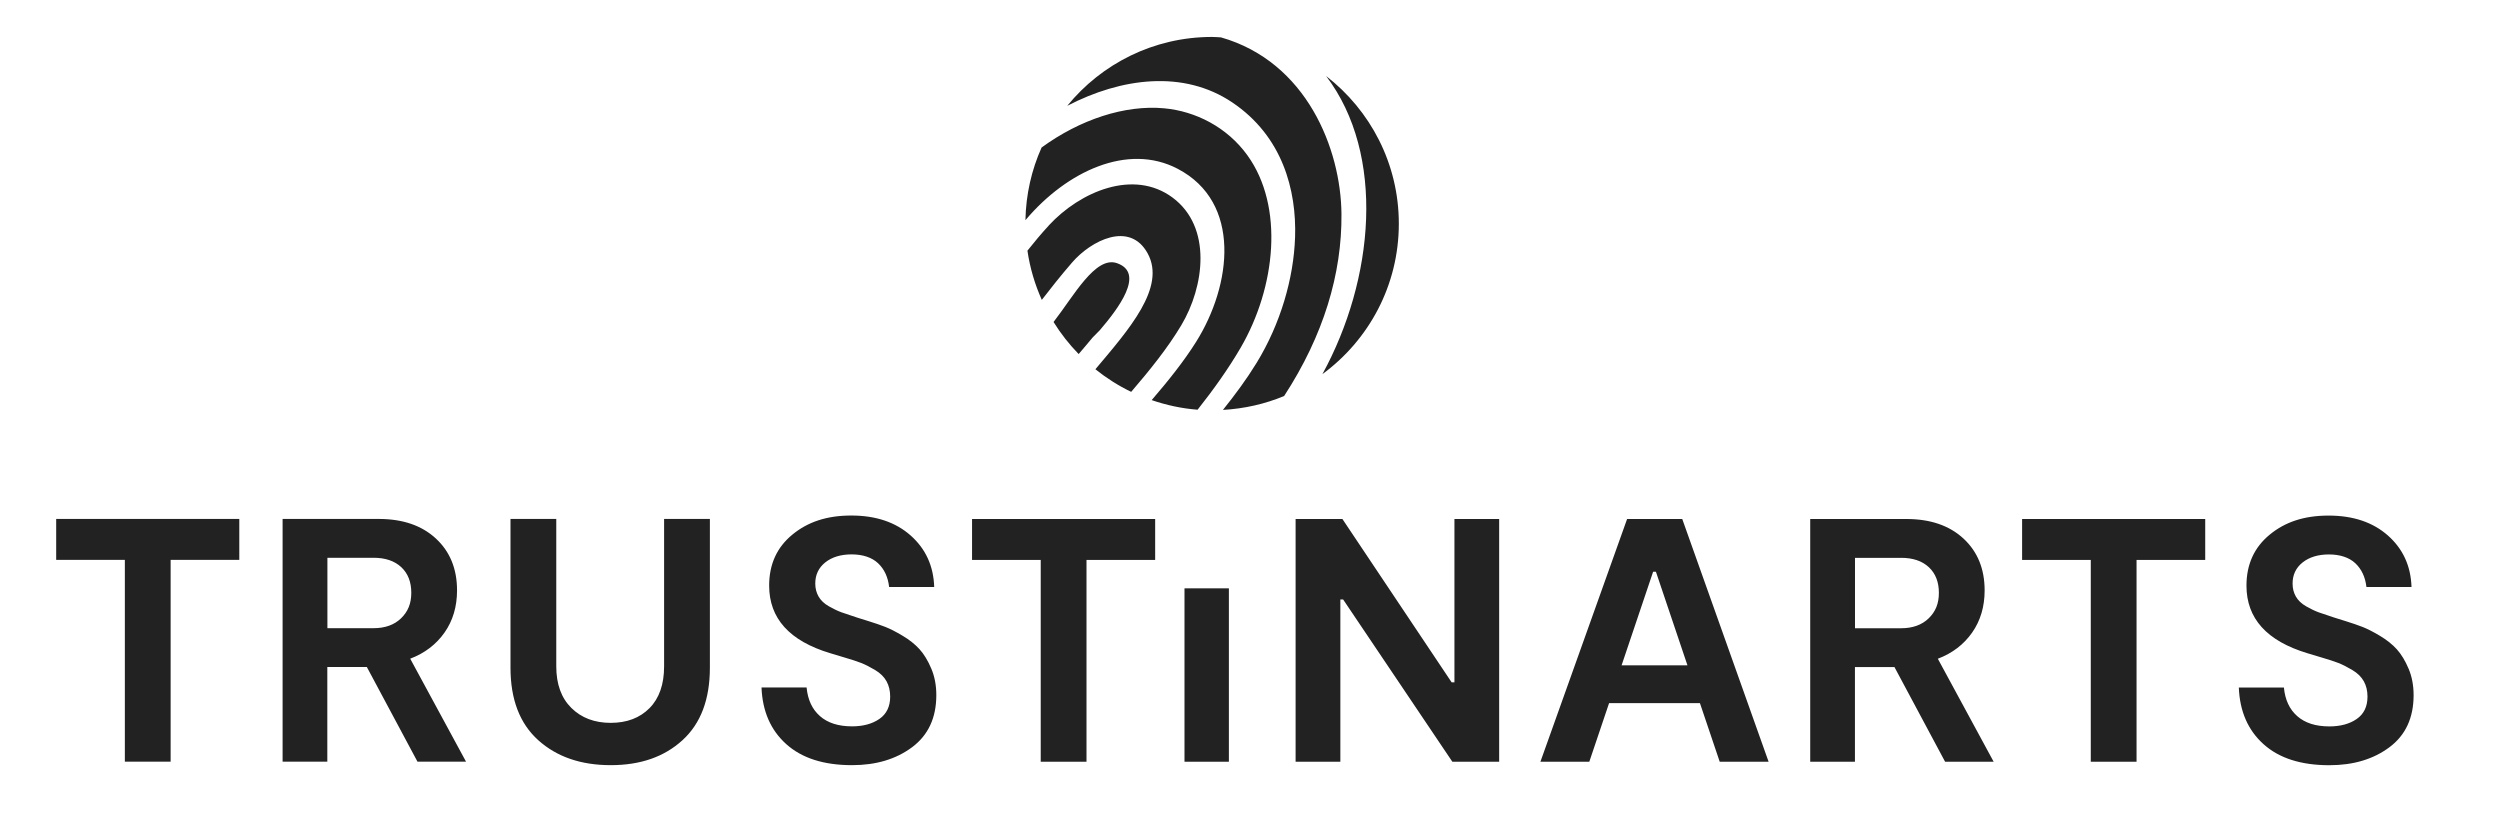
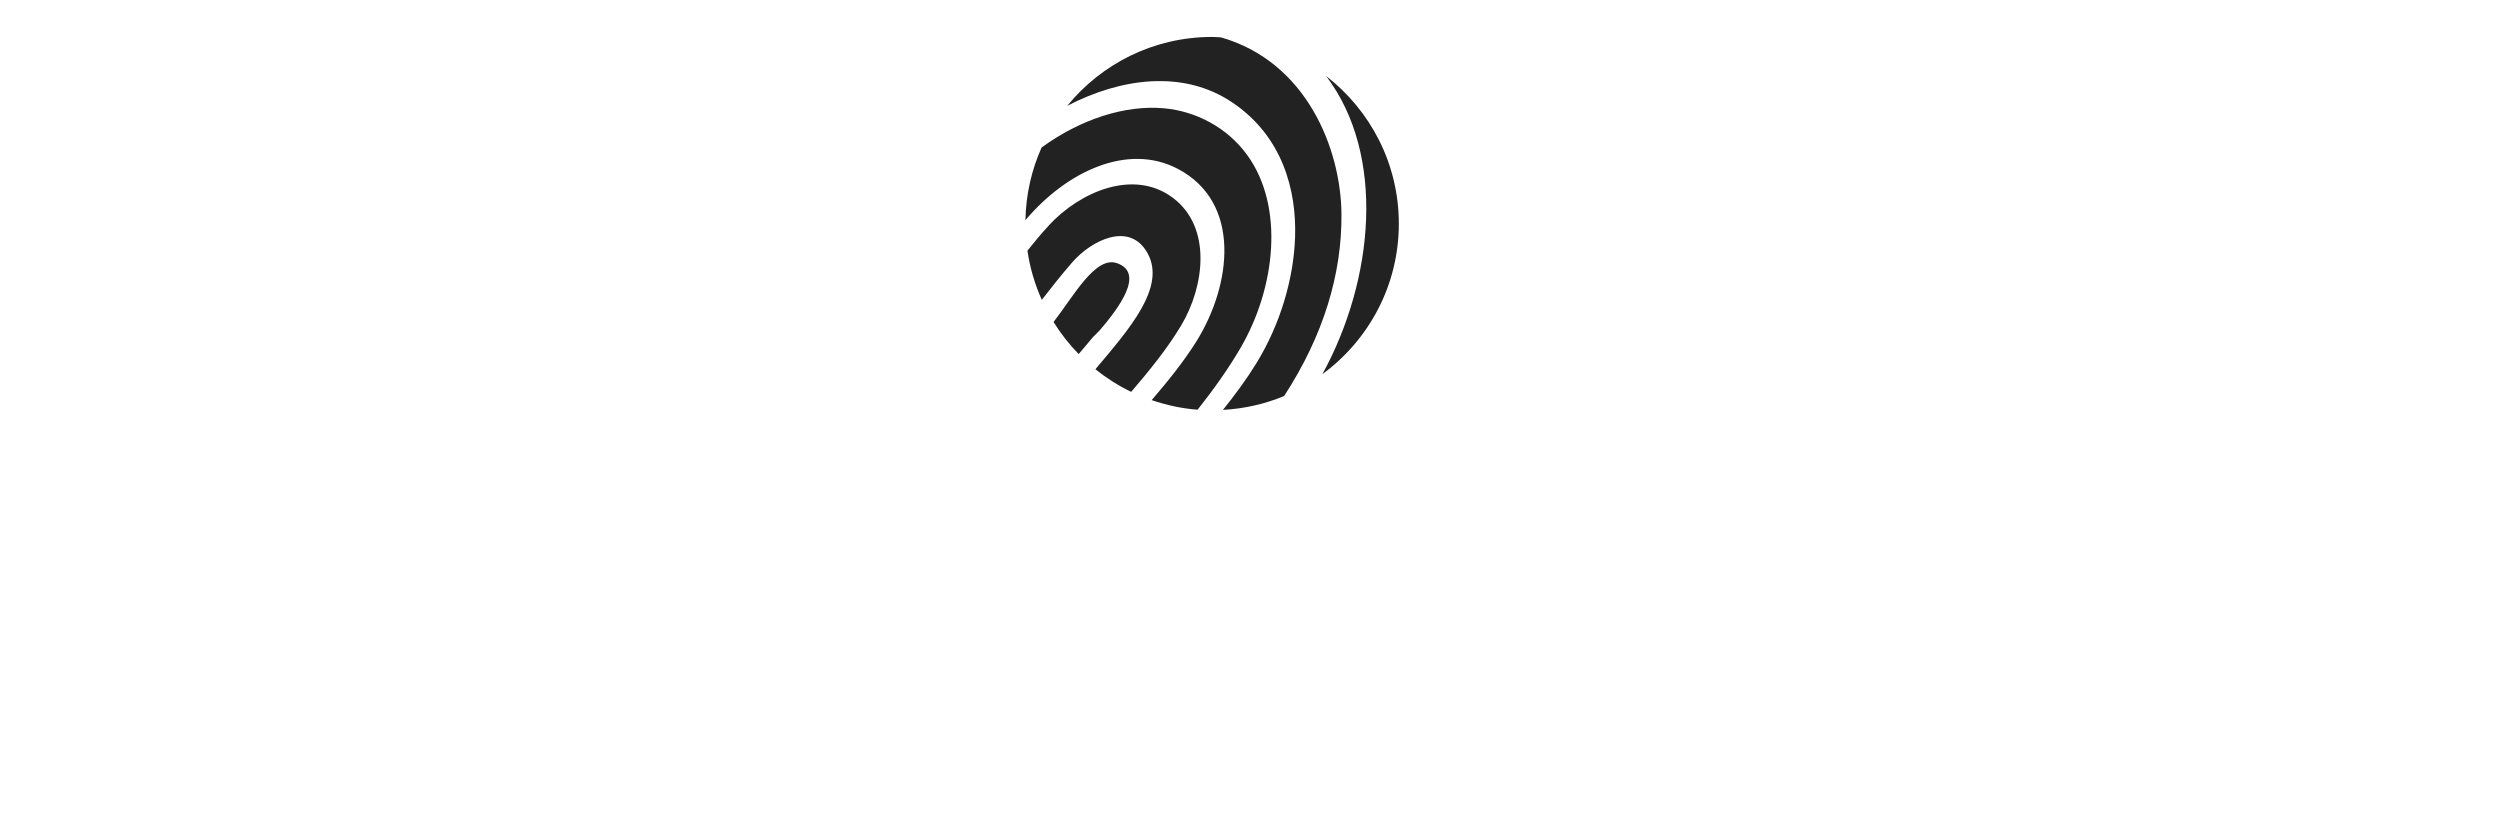
<svg xmlns="http://www.w3.org/2000/svg" id="Ebene_1" data-name="Ebene 1" viewBox="0 0 900 300">
  <defs>
    <style>      .cls-1 {        fill: #222;      }      .cls-2 {        clip-path: url(#clippath-1);      }      .cls-3 {        clip-path: url(#clippath);      }      .cls-4 {        fill: none;      }    </style>
    <clipPath id="clippath">
-       <rect class="cls-4" x="20.18" y="13.3" width="891.65" height="337.73" />
-     </clipPath>
+       </clipPath>
    <clipPath id="clippath-1">
      <rect class="cls-4" x="20.18" y="13.3" width="891.65" height="337.73" />
    </clipPath>
  </defs>
  <g class="cls-3">
-     <path class="cls-1" d="m867.09,240.73c-1.21-2.87-2.62-5.2-4.24-6.99-1.62-1.79-3.66-3.41-6.12-4.87-2.45-1.46-4.53-2.52-6.24-3.18-1.71-.66-3.64-1.33-5.8-2l-4.37-1.37c-2.33-.75-4.18-1.37-5.56-1.87s-2.89-1.23-4.56-2.18c-1.67-.96-2.89-2.12-3.68-3.5-.79-1.37-1.19-2.93-1.19-4.68,0-3.16,1.2-5.7,3.62-7.62,2.42-1.91,5.58-2.87,9.49-2.87s7.24,1.06,9.49,3.18c2.24,2.12,3.58,4.97,3.99,8.55h16.23c-.25-7.57-3.08-13.75-8.49-18.54-5.41-4.78-12.53-7.18-21.35-7.18s-15.65,2.29-21.22,6.87c-5.57,4.58-8.36,10.7-8.36,18.35,0,11.82,7.32,19.93,21.97,24.34l4.99,1.5c2.58.75,4.62,1.42,6.12,2,1.5.58,3.18,1.44,5.06,2.56s3.25,2.48,4.12,4.06c.88,1.58,1.31,3.41,1.31,5.49,0,3.58-1.29,6.26-3.87,8.05-2.58,1.79-5.87,2.68-9.86,2.68-4.91,0-8.76-1.23-11.55-3.69-2.79-2.45-4.39-5.88-4.81-10.3h-16.23c.33,8.58,3.31,15.38,8.92,20.41,5.62,5.04,13.5,7.55,23.66,7.55,8.66,0,15.87-2.16,21.66-6.49s8.68-10.57,8.68-18.73c0-3.5-.6-6.68-1.81-9.55m-139.13-53.87v14.73h24.72v72.66h16.48v-72.66h24.72v-14.73h-65.92Zm-43.57,13.98c4.24,0,7.57,1.12,9.99,3.37,2.41,2.25,3.62,5.33,3.62,9.24s-1.23,6.8-3.68,9.18c-2.45,2.37-5.77,3.56-9.92,3.56h-16.6v-25.34h16.61Zm13.23,36.33c5.25-2,9.36-5.14,12.36-9.43,2.99-4.28,4.49-9.34,4.49-15.17,0-7.74-2.54-13.96-7.61-18.66-5.08-4.7-11.94-7.05-20.6-7.05h-34.58v87.39h16.1v-34.08h14.23l18.23,34.08h17.48l-20.1-37.08Zm-102.49-31.33h1l11.36,33.71h-23.72l11.36-33.71Zm41.57,68.41l-31.09-87.39h-19.85l-31.21,87.39h17.6l7.12-21.1h32.71l7.12,21.1h17.6Zm-113.11-28.59h-1l-39.32-58.8h-16.85v87.39h16.11v-58.42h1l39.32,58.42h16.85v-87.39h-16.1v58.8h0Zm-81.19-33.83h-15.98v62.42h15.98v-62.42Zm-92.46-24.97v14.73h24.72v72.66h16.48v-72.66h24.72v-14.73h-65.92Zm-14.67,53.87c-1.21-2.87-2.62-5.2-4.24-6.99-1.62-1.79-3.66-3.41-6.12-4.87-2.46-1.46-4.54-2.52-6.24-3.18-1.71-.66-3.64-1.33-5.81-2l-4.37-1.37c-2.33-.75-4.18-1.37-5.56-1.87s-2.89-1.23-4.56-2.18c-1.67-.96-2.89-2.12-3.68-3.5-.79-1.37-1.19-2.93-1.19-4.68,0-3.16,1.21-5.7,3.62-7.62,2.41-1.91,5.58-2.87,9.49-2.87s7.24,1.06,9.49,3.18c2.25,2.12,3.58,4.97,3.99,8.55h16.23c-.25-7.57-3.08-13.75-8.49-18.54-5.41-4.78-12.53-7.18-21.35-7.18s-15.65,2.29-21.22,6.87c-5.58,4.58-8.36,10.7-8.36,18.35,0,11.82,7.32,19.93,21.97,24.34l4.99,1.5c2.58.75,4.62,1.42,6.12,2,1.5.58,3.18,1.44,5.06,2.56s3.25,2.48,4.12,4.06c.87,1.58,1.31,3.41,1.31,5.49,0,3.58-1.29,6.26-3.87,8.05-2.58,1.79-5.87,2.68-9.86,2.68-4.91,0-8.76-1.23-11.55-3.69-2.79-2.45-4.39-5.88-4.81-10.3h-16.23c.33,8.58,3.31,15.38,8.93,20.41,5.62,5.04,13.5,7.55,23.66,7.55,8.65,0,15.87-2.16,21.66-6.49,5.78-4.33,8.68-10.57,8.68-18.73,0-3.5-.6-6.68-1.81-9.55m-96.19-53.87v53.06c0,6.49-1.75,11.51-5.24,15.04-3.5,3.54-8.16,5.31-13.98,5.31s-10.55-1.79-14.17-5.37c-3.62-3.58-5.43-8.57-5.43-14.98v-53.06h-16.48v53.56c0,11.4,3.33,20.1,9.99,26.09,6.66,5.99,15.36,8.99,26.09,8.99s19.27-3,25.84-8.99c6.57-5.99,9.86-14.69,9.86-26.09v-53.56h-16.48Zm-104.62,13.98c4.24,0,7.57,1.12,9.99,3.37,2.41,2.25,3.62,5.33,3.62,9.24s-1.23,6.8-3.68,9.18c-2.45,2.37-5.76,3.56-9.92,3.56h-16.6v-25.34h16.6Zm13.23,36.33c5.24-2,9.36-5.14,12.36-9.43,3-4.28,4.49-9.34,4.49-15.17,0-7.74-2.54-13.96-7.62-18.66-5.08-4.7-11.94-7.05-20.6-7.05h-34.58v87.39h16.1v-34.08h14.23l18.23,34.08h17.48l-20.1-37.08Zm-127.46-50.31v14.73h24.72v72.66h16.48v-72.66h24.72v-14.73H20.24Z" />
+     <path class="cls-1" d="m867.09,240.73c-1.21-2.87-2.62-5.2-4.24-6.99-1.62-1.79-3.66-3.41-6.12-4.87-2.45-1.46-4.53-2.52-6.24-3.18-1.71-.66-3.64-1.33-5.8-2l-4.37-1.37c-2.33-.75-4.18-1.37-5.56-1.87s-2.89-1.23-4.56-2.18c-1.67-.96-2.89-2.12-3.68-3.5-.79-1.37-1.19-2.93-1.19-4.68,0-3.16,1.2-5.7,3.62-7.62,2.42-1.91,5.58-2.87,9.49-2.87s7.24,1.06,9.49,3.18c2.24,2.12,3.58,4.97,3.99,8.55h16.23c-.25-7.57-3.08-13.75-8.49-18.54-5.41-4.78-12.53-7.18-21.35-7.18s-15.65,2.29-21.22,6.87c-5.57,4.58-8.36,10.7-8.36,18.35,0,11.82,7.32,19.93,21.97,24.34l4.99,1.5c2.58.75,4.62,1.42,6.12,2,1.5.58,3.18,1.44,5.06,2.56s3.25,2.48,4.12,4.06c.88,1.58,1.31,3.41,1.31,5.49,0,3.58-1.29,6.26-3.87,8.05-2.58,1.79-5.87,2.68-9.86,2.68-4.91,0-8.76-1.23-11.55-3.69-2.79-2.45-4.39-5.88-4.81-10.3h-16.23c.33,8.58,3.31,15.38,8.92,20.41,5.62,5.04,13.5,7.55,23.66,7.55,8.66,0,15.87-2.16,21.66-6.49s8.68-10.57,8.68-18.73c0-3.5-.6-6.68-1.81-9.55m-139.13-53.87v14.73h24.72v72.66h16.48v-72.66h24.72h-65.92Zm-43.57,13.98c4.24,0,7.57,1.12,9.99,3.37,2.41,2.25,3.62,5.33,3.62,9.24s-1.23,6.8-3.68,9.18c-2.45,2.37-5.77,3.56-9.92,3.56h-16.6v-25.34h16.61Zm13.23,36.33c5.25-2,9.36-5.14,12.36-9.43,2.99-4.28,4.49-9.34,4.49-15.17,0-7.74-2.54-13.96-7.61-18.66-5.08-4.7-11.94-7.05-20.6-7.05h-34.58v87.39h16.1v-34.08h14.23l18.23,34.08h17.48l-20.1-37.08Zm-102.49-31.33h1l11.36,33.71h-23.72l11.36-33.71Zm41.57,68.41l-31.09-87.39h-19.85l-31.21,87.39h17.6l7.12-21.1h32.71l7.12,21.1h17.6Zm-113.11-28.59h-1l-39.32-58.8h-16.85v87.39h16.11v-58.42h1l39.32,58.42h16.85v-87.39h-16.1v58.8h0Zm-81.19-33.83h-15.98v62.42h15.98v-62.42Zm-92.46-24.97v14.73h24.72v72.66h16.48v-72.66h24.72v-14.73h-65.92Zm-14.67,53.87c-1.21-2.87-2.62-5.2-4.24-6.99-1.62-1.79-3.66-3.41-6.12-4.87-2.46-1.46-4.54-2.52-6.24-3.18-1.71-.66-3.64-1.33-5.81-2l-4.37-1.37c-2.33-.75-4.18-1.37-5.56-1.87s-2.89-1.23-4.56-2.18c-1.67-.96-2.89-2.12-3.68-3.5-.79-1.37-1.19-2.93-1.19-4.68,0-3.16,1.21-5.7,3.62-7.62,2.41-1.91,5.58-2.87,9.49-2.87s7.24,1.06,9.49,3.18c2.25,2.12,3.58,4.97,3.99,8.55h16.23c-.25-7.57-3.08-13.75-8.49-18.54-5.41-4.78-12.53-7.18-21.35-7.18s-15.65,2.29-21.22,6.87c-5.58,4.58-8.36,10.7-8.36,18.35,0,11.82,7.32,19.93,21.97,24.34l4.99,1.5c2.58.75,4.62,1.42,6.12,2,1.5.58,3.18,1.44,5.06,2.56s3.25,2.48,4.12,4.06c.87,1.58,1.31,3.41,1.31,5.49,0,3.58-1.29,6.26-3.87,8.05-2.58,1.79-5.87,2.68-9.86,2.68-4.91,0-8.76-1.23-11.55-3.69-2.79-2.45-4.39-5.88-4.81-10.3h-16.23c.33,8.58,3.31,15.38,8.93,20.41,5.62,5.04,13.5,7.55,23.66,7.55,8.65,0,15.87-2.16,21.66-6.49,5.78-4.33,8.68-10.57,8.68-18.73,0-3.5-.6-6.68-1.81-9.55m-96.19-53.87v53.06c0,6.49-1.75,11.51-5.24,15.04-3.5,3.54-8.16,5.31-13.98,5.31s-10.55-1.79-14.17-5.37c-3.62-3.58-5.43-8.57-5.43-14.98v-53.06h-16.48v53.56c0,11.4,3.33,20.1,9.99,26.09,6.66,5.99,15.36,8.99,26.09,8.99s19.27-3,25.84-8.99c6.57-5.99,9.86-14.69,9.86-26.09v-53.56h-16.48Zm-104.62,13.98c4.24,0,7.57,1.12,9.99,3.37,2.41,2.25,3.62,5.33,3.62,9.24s-1.23,6.8-3.68,9.18c-2.45,2.37-5.76,3.56-9.92,3.56h-16.6v-25.34h16.6Zm13.23,36.33c5.24-2,9.36-5.14,12.36-9.43,3-4.28,4.49-9.34,4.49-15.17,0-7.74-2.54-13.96-7.62-18.66-5.08-4.7-11.94-7.05-20.6-7.05h-34.58v87.39h16.1v-34.08h14.23l18.23,34.08h17.48l-20.1-37.08Zm-127.46-50.31v14.73h24.72v72.66h16.48v-72.66h24.72v-14.73H20.24Z" />
  </g>
  <g class="cls-2">
    <path class="cls-1" d="m466.22,85.52c-.5,14.63-5.2,31.02-13.85,45.13-3.6,5.87-7.75,11.48-12.11,16.92,7.76-.45,15.19-2.14,22.03-5.01,14.18-21.78,20.83-43.97,20.64-65.53-.21-23.34-12.5-54.74-43.36-63.57-1.08-.05-2.14-.16-3.23-.16-21.04,0-39.8,9.67-52.13,24.8,19.39-10.08,41.81-13.06,59.39-1.24,18.13,12.19,23.21,31.6,22.63,48.67m37.35-4.99c0-21.66-10.28-40.87-26.18-53.17,21.54,28.35,17.29,73.3-1.33,107.32,16.66-12.23,27.51-31.9,27.51-54.16m-124.3,35.39c2.59,4.17,5.62,8.04,9.04,11.54,1.68-2,3.36-3.91,5.03-5.96l2.6-2.64c6.54-7.65,16.45-20.57,6.13-24.13-7.74-2.67-15.56,11.88-22.8,21.19m-1.7-34.75c-2.76,2.99-5.29,6.03-7.7,9.07.9,6.23,2.69,12.17,5.17,17.72,3.22-4.17,6.64-8.52,10.89-13.44,6.9-7.99,20.78-15.04,27.21-3.32,6.73,12.27-6.76,27.42-18.8,41.73,3.95,3.17,8.26,5.92,12.88,8.14,6.67-7.77,13.13-15.76,18.03-23.97,8.3-13.88,11.2-35.33-3.13-45.97-13.99-10.39-33.26-2.21-44.56,10.03m-2.59-28.06c-3.59,8.02-5.65,16.87-5.82,26.18.08-.09.14-.18.22-.27,14.6-17.2,36.51-27.68,54.56-18.26,23.17,12.09,19.46,41.91,6.69,62.28-4.45,7.09-10.1,14.13-16.02,21.01,5.26,1.8,10.78,3.02,16.53,3.46,5.77-7.29,11.17-14.86,15.53-22.37,12.58-21.67,15.74-50.75,2.38-69.25-7.35-10.17-18.7-15.83-29.86-16.88-14.19-1.34-30.39,4.03-44.22,14.11" />
  </g>
</svg>